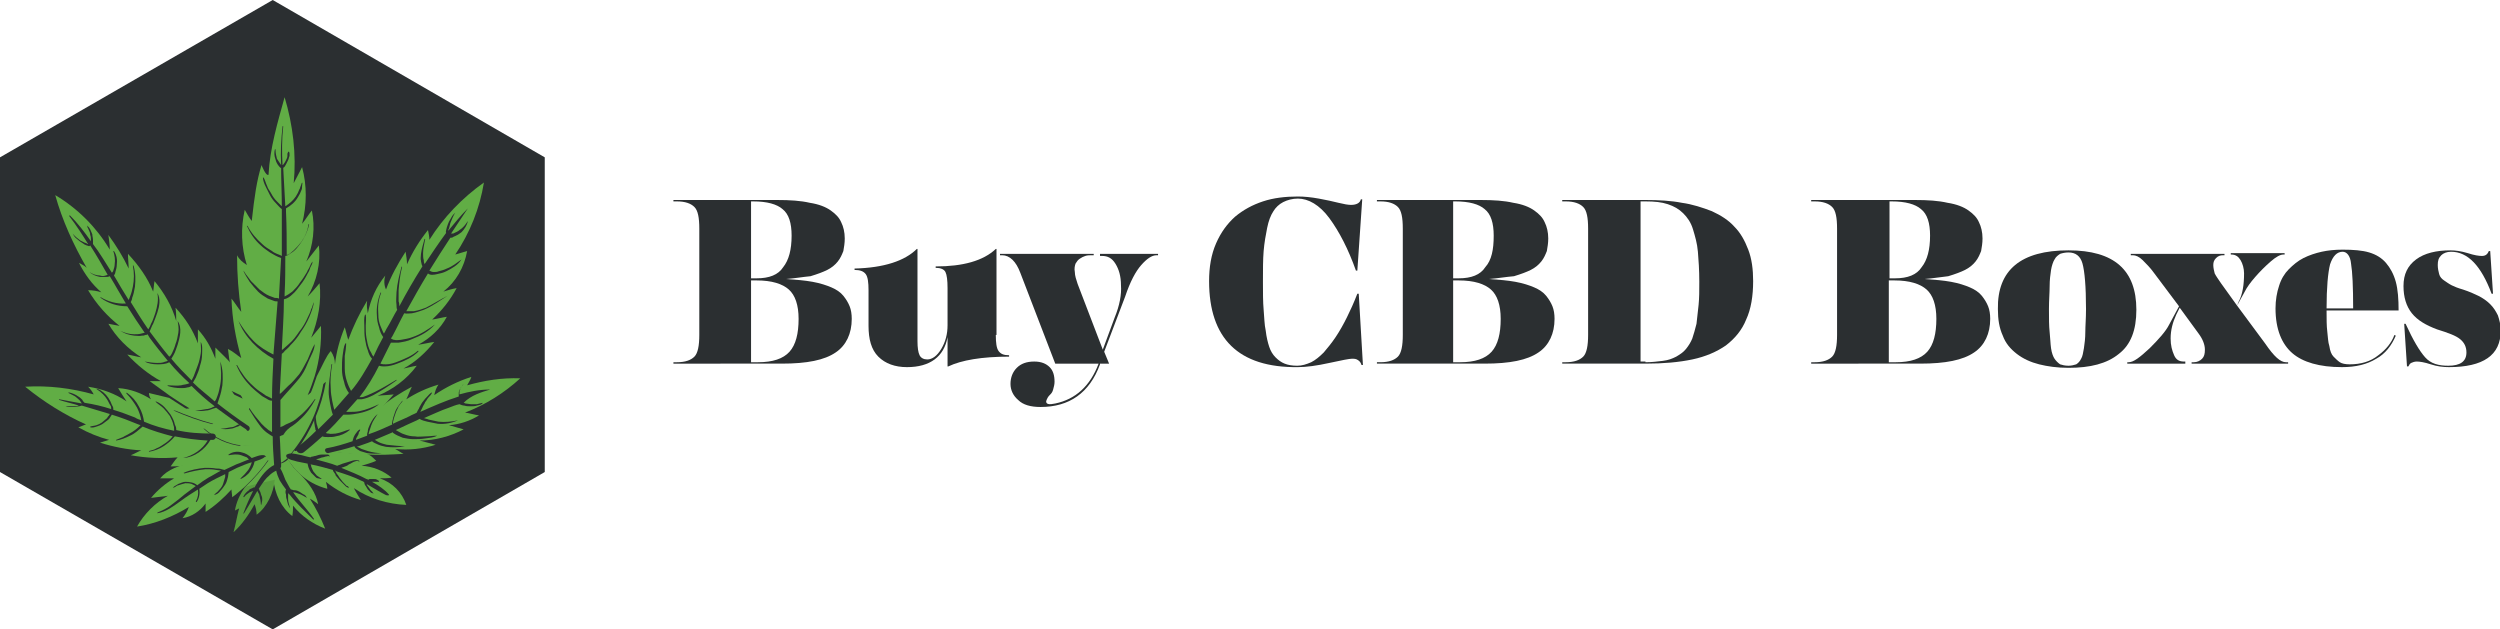
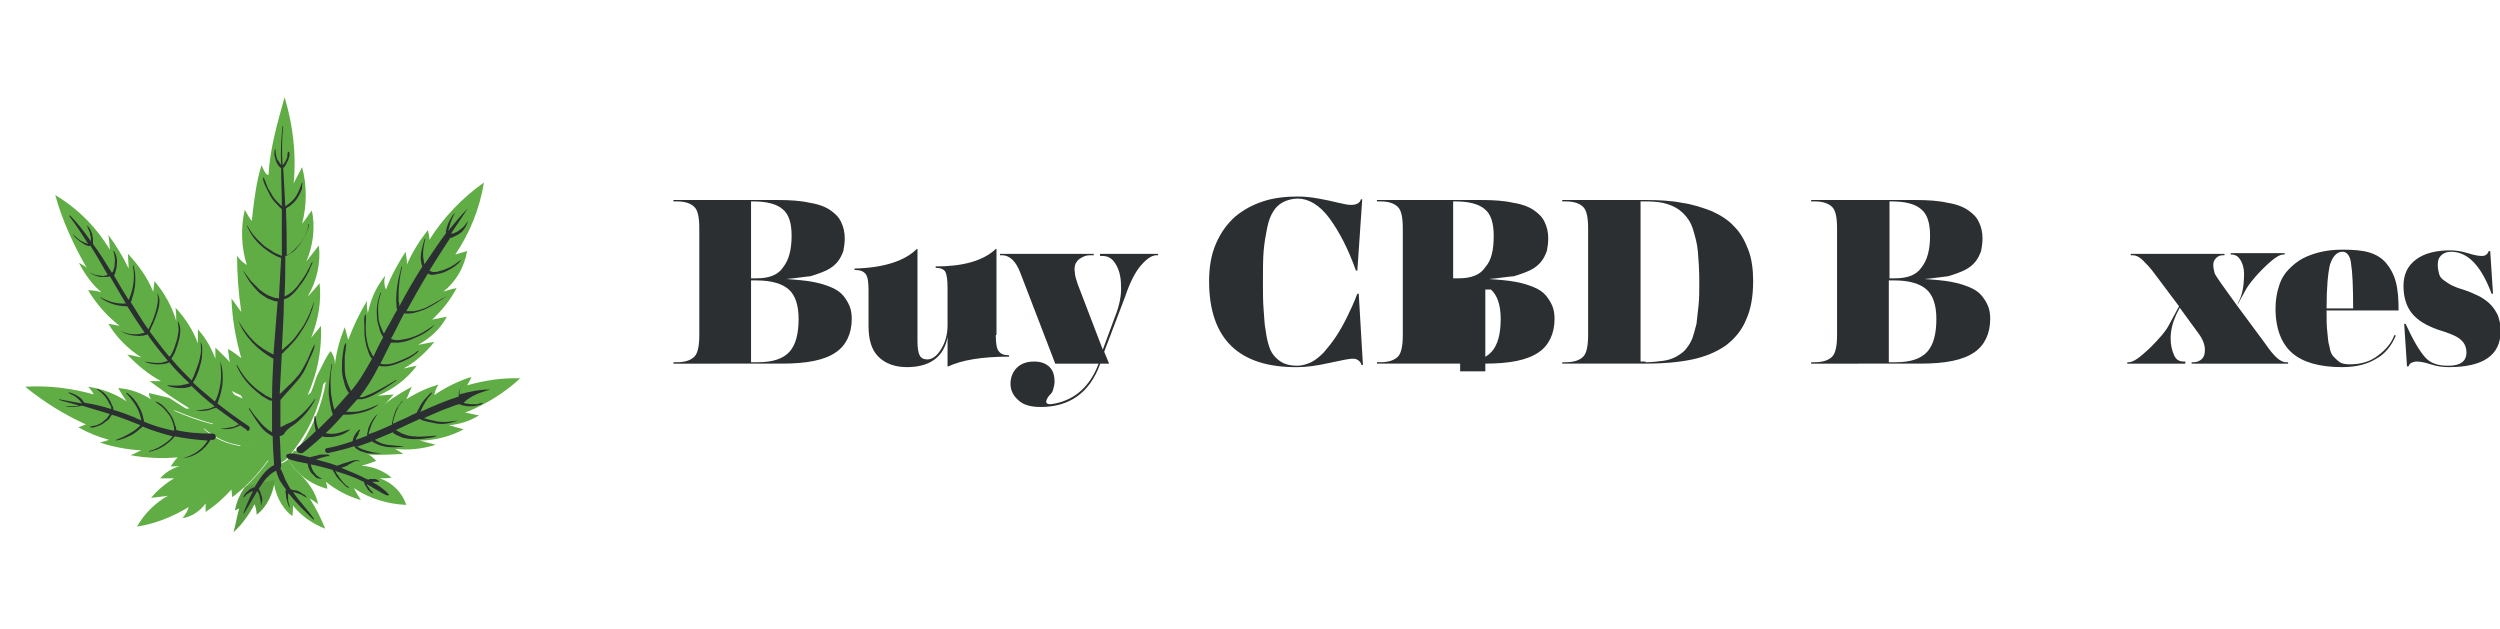
<svg xmlns="http://www.w3.org/2000/svg" version="1.1" id="Layer_1" x="0px" y="0px" viewBox="0 0 357.5 90" style="enable-background:new 0 0 357.5 90;" xml:space="preserve">
  <style type="text/css">
	.st0{fill:#2B2F31;}
	.st1{fill:#61AD45;}
	.st2{opacity:0.1;}
</style>
  <g id="XMLID_80_">
    <g id="XMLID_147_">
      <g id="XMLID_244_">
        <g id="XMLID_27_">
          <g id="XMLID_28_">
-             <polygon id="XMLID_29_" class="st0" points="0,22.5 39,0 77.9,22.5 77.9,67.5 39,90 0,67.5      " />
-           </g>
+             </g>
        </g>
      </g>
      <g id="XMLID_216_">
        <path id="XMLID_241_" class="st1" d="M41.2,65.7c0.3,0.5,0.7,1.1,1.1,1.5c0.2,0.2,0.5,0.5,0.7,0.7c1.1,1.1,2.2,2.6,2.5,4.2     c-0.4-0.3-0.8-0.6-1.2-0.8c0.9,1.4,1.6,2.8,2.2,4.3c-1.8-0.7-3.4-1.8-4.6-3.3c0,0.5,0,1-0.1,1.5c-1.6-1.2-2.5-3.2-2.7-5.2     c0-0.8,0-1.5,0.2-2.3v0C40.1,66.4,40.6,66.2,41.2,65.7L41.2,65.7z" />
        <path id="XMLID_238_" class="st1" d="M54.3,68.4c1.8,0.6,3.2,2,3.8,3.8c-2.6-0.1-5.3-0.9-7.5-2.4c0.3,0.6,0.7,1.2,1,1.7     c-1.8-0.5-3.5-1.4-5-2.6c0.1,0.3,0.2,0.7,0.2,1c-1.5-0.4-2.8-1.1-3.9-2.1c-0.2-0.2-0.5-0.5-0.7-0.7c-0.4-0.5-0.8-1-1.1-1.5l0,0     c0.1-0.1,0.2-0.2,0.3-0.3c0.2-0.3,0.5-0.6,0.7-0.9l0.1,0.1c1.1,0.1,2.2,0,3.3-0.3c1.9,0.4,4,0.6,6.1,0.7c0.3,0,0.6,0,0.8,0     c0.5,0.1,0.9,0.5,1.4,1c-0.7,0.3-1.4,0.5-2.1,0.7c1.6,0.1,3.1,0.7,4.3,1.7C55.5,68.4,54.9,68.4,54.3,68.4z" />
        <path id="XMLID_235_" class="st1" d="M66.8,55.1c2.5-0.7,5-1.1,7.6-1c-2.3,2.1-5,3.8-7.9,4.9c0.7,0.1,1.3,0.3,2,0.4     c-1.3,0.8-2.8,1.3-4.3,1.4c0.7,0.2,1.4,0.4,2.1,0.6c-1.9,1-4.1,1.6-6.3,1.6c0.8,0.2,1.5,0.4,2.3,0.6c-1.9,0.6-3.8,0.8-5.8,0.6     c0.4,0.2,0.8,0.5,1.2,0.7C56,65,54.2,65.1,52.5,65C52.2,65,52,65,51.6,65c-2.1-0.1-4.2-0.4-6.1-0.7c1.7-0.5,3.3-1.4,4.7-2.4     c1.4-1,2.7-2.1,3.8-3.3c1.5-1.3,3.2-2.4,4.9-3.3c-0.3,0.6-0.5,1.2-0.8,1.8c1.4-0.9,2.9-1.6,4.6-2.1c-0.3,0.4-0.5,1-0.6,1.5     c1.6-1.1,3.4-2,5.3-2.6C67.3,54.3,67,54.7,66.8,55.1z" />
        <path id="XMLID_232_" class="st1" d="M46.6,54.6c-0.8,0.6-1.6,1.3-2.3,1.9c0.4-0.9,0.7-1.8,1-2.7h0c1-1.9,1.3-2.8,2-3.6     c0.4,0.6,0.6,1.2,0.6,1.9c0.2-1.8,0.7-3.6,1.4-5.3c0.2,0.6,0.3,1.2,0.5,1.8c0.7-1.9,1.6-3.8,2.7-5.6c-0.1,0.6,0,1.2,0.1,1.8     c0.4-2,1.2-3.8,2.5-5.4c-0.2,0.6-0.2,1.4,0.1,2c0.7-1.9,1.7-3.7,2.8-5.4c0.1,0.6,0.2,1.2,0.2,1.8c0.8-1.8,1.8-3.4,3-4.9     c0.1,0.5,0.2,0.9,0.2,1.4c2-3.2,4.7-6,7.8-8.2c-0.6,3.7-2,7.2-4.1,10.3c0.6-0.2,1.1-0.3,1.7-0.5c-0.4,2.3-1.6,4.4-3.4,5.8     c0.6-0.2,1.3-0.4,1.9-0.5c-0.9,1.7-2.1,3.2-3.5,4.5c0.7-0.1,1.4-0.3,2.1-0.4c-0.9,1.7-2.4,3.1-4.1,4c0.8-0.1,1.5-0.3,2.3-0.4     c-1.2,1.5-2.7,2.9-4.4,3.8c0.6-0.1,1.2-0.3,1.9-0.4c-1.4,1.9-3.4,3.4-5.6,4.3c0.8-0.1,1.5-0.1,2.3-0.2c-0.7,0.8-1.4,1.6-2.1,2.3     c-1.2,1.2-2.5,2.3-3.8,3.3c-1.4,1-3,1.9-4.7,2.4c-1.1,0.3-2.2,0.4-3.3,0.3l-0.1-0.1C44.5,61.6,46,58.2,46.6,54.6z" />
        <path id="XMLID_229_" class="st1" d="M34.5,51.2c-0.8-2.8-1.3-5.6-1.4-8.5c0.5,0.6,0.9,1.3,1.4,1.9c-0.4-2.7-0.6-5.4-0.6-8.1     c0.3,0.6,0.8,1,1.4,1.4c-0.8-2.5-0.9-5.3-0.3-7.9c0.3,0.5,0.6,1.1,1,1.6c0.4-3.6,0.7-5.7,1.4-8c0,0,0.6,1.6,1,1.4     c0.2-3.8,1.3-7.5,2.3-11.1c1.2,4,1.7,8.2,1.3,12.3c0.4-0.8,0.8-1.5,1.2-2.3c0.7,2.6,0.7,5.4,0,8.1c0.5-0.6,0.9-1.3,1.4-1.9     c0.5,2.4,0.2,5-0.8,7.3c0.6-0.8,1.2-1.5,1.8-2.3c0.3,2.5-0.3,5.1-1.6,7.3c0.6-0.6,1.1-1.2,1.7-1.9c0.3,2.6-0.2,5.3-1.2,7.8     c0.5-0.6,0.9-1.1,1.4-1.7c0.1,2.4-0.2,4.9-0.9,7.2c-0.3,0.9-0.6,1.8-1,2.7c0.8-0.6,1.6-1.3,2.3-1.9c-0.6,3.6-2.1,7-4.4,9.9     c-0.2,0.3-0.5,0.6-0.7,0.9c-0.1,0.1-0.2,0.2-0.3,0.3c-0.6,0.5-1.1,0.7-1.6,0.6c-0.4-0.1-0.8-0.3-1.1-0.6     c-0.6-0.5-1.1-1.2-1.6-2.1c-1.7-2.9-3-7.1-3.8-7.5c0.6,0.3,1.3,0.6,1.9,0.9c-0.8-1.4-1.4-3-1.7-4.5c-0.2-0.9-0.3-1.7-0.4-2.6     C33.4,50.3,33.9,50.8,34.5,51.2z" />
        <path id="XMLID_226_" class="st1" d="M36.8,63.6l-0.1,0.1c-0.7,0.1-1.4,0.1-2.1,0c-2-0.2-3.9-1.1-5.5-2.5     c0.5-0.2,0.9-0.4,1.4-0.6c-1.9-0.5-3.8-1.2-5.7-2c0.8-0.1,1.5-0.1,2.3-0.2c-1-0.6-1.9-1.2-2.8-1.8c-1-0.7-1.9-1.4-2.9-2.1     c0.5,0,1.1,0,1.6,0c-1.8-1-3.4-2.3-4.8-3.8c0.7,0.1,1.3,0.3,2,0.4c-1.9-1.2-3.6-2.9-4.7-4.8c0.5,0.1,1.1,0.2,1.6,0.3     c-1.8-1.4-3.3-3.1-4.5-5.1c0.6,0,1.3,0.1,1.9,0.3c-1.3-1.1-2.4-2.6-3.2-4.2c0.4,0.2,0.8,0.4,1.1,0.7c-1.9-3.3-3.5-6.8-4.5-10.4     c3.2,1.9,5.9,4.6,7.8,7.8c0-0.7-0.1-1.4-0.2-2.1c1.1,1.5,2.1,3.1,2.9,4.8c0-0.7-0.1-1.4-0.1-2.1c1.5,1.6,2.8,3.4,3.6,5.4     c0.1-0.5,0.1-1,0.2-1.5c1.4,1.7,2.5,3.6,3.1,5.7c0-0.6,0-1.2-0.1-1.9c1.4,1.5,2.5,3.2,3.2,5.1c0-0.7,0-1.3,0-2     c1.1,1.2,1.9,2.6,2.5,4.2c0-0.5,0-1.1,0-1.6c0.8,0.8,1.8,1.7,2.5,2.6h0c0.4,1.6,0.9,3.1,1.7,4.5c-0.6-0.3-1.3-0.6-1.9-0.9     C33.8,56.5,35.1,60.7,36.8,63.6z" />
        <path id="XMLID_223_" class="st1" d="M24.8,58.7c1.8,0.8,3.7,1.5,5.7,2c-0.5,0.2-0.9,0.4-1.4,0.6c1.5,1.4,3.5,2.3,5.5,2.5l0,0.1     c-2.1,1.2-4.5,2.1-6.9,2.5h0c-1.1,0.2-2.2,0.3-3.3,0.3c0.3-0.4,0.6-0.9,1-1.3c-2.2,0.2-4.5,0.1-6.7-0.3c0.5-0.2,1-0.5,1.5-0.7     c-2-0.1-4-0.5-5.9-1.1c0.4-0.1,0.9-0.3,1.3-0.4c-1.5-0.4-3-1-4.4-1.8c0.4-0.1,0.7-0.3,1.1-0.4c-3.1-1.4-6-3.2-8.7-5.4     c3.3-0.2,6.6,0.2,9.8,1.1c-0.2-0.4-0.5-0.8-0.8-1.1c2,0.3,3.9,1,5.5,2.1c-0.4-0.6-0.8-1.2-1.2-1.9c1.7,0.1,3.3,0.7,4.7,1.6     c-0.2-0.3-0.3-0.6-0.3-0.9c0.8,0.2,2.1,0.5,2.9,0.7c0.9,0.6,1.9,1.2,2.8,1.8C26.4,58.6,25.6,58.6,24.8,58.7z" />
        <path id="XMLID_220_" class="st1" d="M36.8,63.6c0.5,0.9,1,1.6,1.6,2.1c-0.9,1.3-2.2,2.8-3.5,4c-0.6,0.5-1.1,1-1.7,1.4     c0-0.4-0.1-0.8-0.1-1.1c-1.1,1.2-2.3,2.3-3.7,3.2c0-0.4,0-0.8,0-1.2c-0.8,1.1-2,1.9-3.3,2.1c0.4-0.5,0.7-1,0.9-1.6     c-2.3,1.4-4.8,2.4-7.4,2.8c1-1.8,2.6-3.4,4.4-4.4c-0.8,0.1-1.6,0.2-2.4,0.3c0.9-1.1,2.1-2.1,3.3-2.8c-0.6,0-1.3,0-2,0     c1.1-1.3,2.8-1.9,4.6-2.2h0c2.4-0.4,4.8-1.3,6.9-2.5l0-0.1c0.7,0.1,1.4,0.1,2.1,0L36.8,63.6z" />
        <path id="XMLID_217_" class="st1" d="M39.5,66.3c-0.2,0.7-0.3,1.5-0.2,2.3c-0.2,1.9-1.1,3.9-2.6,5c0-0.5-0.1-1-0.3-1.5     c-0.8,1.5-1.8,2.9-3,4c0.3-1.1,0.5-2.3,0.8-3.4c-0.2,0.1-0.4,0.2-0.6,0.3c0.2-1.2,0.7-2.3,1.4-3.3c1.3-1.2,2.6-2.7,3.5-4     C38.8,66,39.2,66.2,39.5,66.3L39.5,66.3z" />
      </g>
      <path id="XMLID_207_" class="st2" d="M35,69.6c-0.7,1-1.2,2.2-1.4,3.4c0.2-0.1,0.4-0.2,0.6-0.3c-0.3,1.1-0.5,2.3-0.8,3.4    c1.2-1.1,2.3-2.5,3-4c0.2,0.5,0.3,1,0.3,1.5c1.5-1.1,2.4-3.2,2.6-5" />
      <path id="XMLID_204_" class="st0" d="M41.5,61.1c0.5-0.3,1-0.7,1.4-1.1c0.9-0.8,1.6-1.8,2.2-2.9c0,0,0-0.1-0.1,0    c-0.7,1-1.5,1.9-2.4,2.6c-0.4,0.4-1,0.7-1.5,0.9c-0.3,0.1-0.5,0.3-0.8,0.4c-0.1,0-0.2,0.1-0.2,0.1c0-1.3,0-2.6,0-3.9    c0.2-0.2,0.4-0.5,0.6-0.7c0.3-0.3,0.6-0.7,0.9-1c0.5-0.6,1.1-1.2,1.5-1.8c0.5-0.7,0.8-1.5,1.1-2.2c0.3-0.7,0.8-1.5,0.8-2.3    c0,0,0,0,0,0c-0.4,0.7-0.7,1.5-1,2.2c-0.4,0.7-0.7,1.4-1.2,2.1c-0.5,0.6-1,1.2-1.6,1.7c-0.3,0.3-0.6,0.6-0.9,0.9    c-0.1,0.1-0.2,0.2-0.3,0.2c0.1-1.9,0.2-3.8,0.3-5.7c0.1-0.1,0.3-0.2,0.4-0.4c0.3-0.3,0.6-0.5,0.8-0.8c0.6-0.6,1.1-1.2,1.5-1.9    c0.5-0.7,0.9-1.4,1.2-2.1c0.3-0.7,0.6-1.5,0.7-2.2c0,0,0,0,0,0c-0.2,0.3-0.2,0.7-0.4,1c-0.1,0.4-0.3,0.8-0.5,1.2    c-0.3,0.7-0.7,1.4-1.2,2c-0.4,0.6-0.9,1.3-1.5,1.8c-0.3,0.3-0.6,0.5-0.9,0.8c0,0,0,0-0.1,0c0.1-2.4,0.3-4.8,0.3-7.2    c0.5-0.1,0.9-0.4,1.2-0.7c0.5-0.4,0.8-0.9,1.2-1.4c0.4-0.5,0.7-1,1-1.6c0.2-0.3,0.3-0.6,0.4-0.9c0.1-0.2,0.3-0.5,0.3-0.8    c0,0,0,0,0,0c-0.2,0.2-0.3,0.5-0.4,0.7c-0.1,0.3-0.3,0.5-0.4,0.8c-0.3,0.5-0.6,1-1,1.5c-0.3,0.5-0.7,0.9-1.1,1.3    c-0.4,0.3-0.7,0.5-1.1,0.7c0-0.1,0-0.3,0-0.4c0.1-1.8,0.1-3.6,0.1-5.4c0.2,0,0.3-0.1,0.5-0.2c0.2-0.1,0.4-0.3,0.6-0.4    c0.4-0.3,0.7-0.7,1-1.1c0.6-0.8,1.1-1.8,1.3-2.8c0,0,0-0.1-0.1,0C44,33,43.6,33.9,43,34.7c-0.3,0.4-0.6,0.7-1,1.1    c-0.2,0.2-0.4,0.3-0.6,0.5c-0.1,0.1-0.3,0.1-0.4,0.2c0-2.1,0-4.1-0.1-6.2c0-0.2,0-0.3,0-0.5c0.7-0.4,1.3-0.9,1.7-1.6    c0.2-0.3,0.4-0.7,0.5-1c0.1-0.2,0.1-0.4,0.1-0.6c0-0.2,0.1-0.4,0-0.5c0,0,0,0,0,0c-0.1,0.1-0.1,0.3-0.2,0.5    c-0.1,0.2-0.1,0.4-0.2,0.5c-0.1,0.3-0.3,0.7-0.5,1c-0.4,0.6-0.9,1-1.5,1.4c-0.1-1.8-0.2-3.7-0.3-5.5c0.2-0.1,0.3-0.3,0.4-0.5    c0.1-0.2,0.2-0.4,0.3-0.6c0.1-0.2,0.1-0.4,0.2-0.6c0-0.1,0-0.2,0-0.3c0-0.1,0-0.2-0.1-0.3c0,0,0,0-0.1,0c0,0.1-0.1,0.2-0.1,0.3    c0,0.1,0,0.2,0,0.3c0,0.2-0.1,0.4-0.2,0.6c-0.1,0.2-0.2,0.4-0.3,0.5c-0.1,0.1-0.1,0.2-0.2,0.2c0,0,0,0,0,0    c-0.1-1.8-0.1-3.7,0.1-5.5c0-0.1-0.1-0.1-0.1,0c-0.2,1.8-0.3,3.6-0.2,5.5c-0.2-0.3-0.4-0.6-0.6-0.9c-0.1-0.4-0.2-0.8-0.2-1.3    c0-0.1-0.1-0.1-0.1,0c-0.1,0.4-0.1,0.9,0.1,1.4c0.1,0.5,0.4,0.9,0.7,1.2c0,0,0,0,0.1,0c0,1.8,0.1,3.7,0.1,5.5    c-0.1-0.1-0.1-0.1-0.2-0.2c-0.2-0.2-0.3-0.3-0.5-0.5c-0.3-0.3-0.6-0.7-0.8-1.1c-0.2-0.4-0.5-0.7-0.6-1.1c-0.2-0.4-0.3-0.9-0.5-1.2    c0,0-0.1,0-0.1,0c0,0.4,0.2,0.9,0.4,1.3c0.2,0.4,0.4,0.8,0.6,1.2c0.2,0.4,0.5,0.8,0.8,1.1c0.3,0.3,0.6,0.7,0.9,0.9    c0,0.2,0,0.3,0,0.5c0,2.1,0,4.1,0,6.2c-0.2-0.1-0.4-0.2-0.7-0.3c-0.2-0.1-0.5-0.2-0.7-0.4c-0.5-0.3-1-0.6-1.4-1    c-0.8-0.7-1.6-1.6-2.1-2.6c0,0-0.1,0-0.1,0c0.5,1.1,1.1,2,2,2.8c0.4,0.4,0.9,0.7,1.3,1c0.5,0.3,1,0.6,1.6,0.8c0,0,0,0,0,0    c-0.1,1.8-0.2,3.6-0.3,5.4c0,0.1,0,0.3,0,0.4c-0.2-0.1-0.4-0.1-0.6-0.1c-0.3-0.1-0.5-0.2-0.8-0.3c-0.5-0.2-1-0.6-1.4-0.9    c-0.4-0.4-0.8-0.8-1.2-1.2c-0.2-0.3-0.4-0.5-0.6-0.8c-0.2-0.2-0.3-0.5-0.5-0.7c0,0,0,0,0,0c0.1,0.3,0.3,0.6,0.4,0.8    c0.2,0.3,0.3,0.5,0.5,0.8c0.4,0.5,0.8,1,1.2,1.4c0.4,0.4,0.9,0.7,1.4,1c0.3,0.1,0.5,0.2,0.8,0.3c0.2,0.1,0.4,0.1,0.6,0.1    c-0.2,2.5-0.4,5.1-0.6,7.6c-1-0.5-2-1.1-2.8-1.9c-0.9-0.9-1.6-1.9-2.2-2.9c0,0,0,0,0,0c0.9,2.3,2.8,4.2,5,5.4    c-0.1,1.9-0.2,3.8-0.2,5.7c-0.2-0.1-0.4-0.2-0.6-0.3c-0.3-0.1-0.5-0.3-0.8-0.5c-0.5-0.3-1-0.7-1.4-1.1c-0.9-0.8-1.6-1.8-2.2-2.9    c0,0-0.1,0-0.1,0c0.5,1.2,1.2,2.2,2.1,3.1c0.4,0.4,0.9,0.8,1.4,1.2c0.2,0.2,0.5,0.3,0.8,0.5c0.3,0.2,0.5,0.3,0.8,0.3    c0,1.5,0,3,0,4.5c-0.2-0.1-0.3-0.2-0.5-0.3c-0.4-0.3-0.7-0.6-1-0.9c-0.6-0.7-1.2-1.4-1.7-2.2c0-0.1-0.1,0-0.1,0.1    c0.5,0.8,1,1.6,1.6,2.4c0.3,0.4,0.6,0.7,1,1c0.2,0.1,0.4,0.3,0.6,0.4c0.1,0,0.1,0.1,0.2,0.1c0,1.4,0.1,2.7,0.2,4.1    c-1,0.5-1.8,1.5-2.4,2.5c-0.1,0.2-0.3,0.5-0.4,0.7c-0.1,0-0.2,0-0.3,0.1c-0.2,0.1-0.4,0.1-0.5,0.3c-0.3,0.2-0.6,0.5-0.8,0.9    c0,0.1,0.1,0.1,0.1,0.1c0.2-0.3,0.5-0.5,0.8-0.7c0.2-0.1,0.3-0.1,0.5-0.2c0,0,0,0,0,0c-0.5,1-1,2.1-1.4,3.2c0,0,0,0.1,0.1,0    c0.7-1.1,1.3-2.2,1.9-3.2c0,0.1,0.1,0.1,0.1,0.2c0.1,0.2,0.2,0.3,0.2,0.5c0.1,0.4,0.2,0.8,0.2,1.2c0,0.1,0.1,0.1,0.1,0    c0-0.2,0.1-0.4,0.1-0.6c0-0.2,0-0.4-0.1-0.6c-0.1-0.2-0.1-0.4-0.2-0.6c-0.1-0.1-0.1-0.3-0.2-0.4c0.1-0.1,0.1-0.2,0.2-0.3    c0.4-0.6,0.8-1.2,1.3-1.6c0.3-0.3,0.6-0.5,1-0.7c0.1,0.5,0.3,1,0.5,1.4c0.3,0.5,0.6,0.9,0.9,1.3c-0.1,0.2-0.1,0.5,0,0.7    c0,0.2,0,0.5,0.1,0.7c0.1,0.5,0.2,0.9,0.5,1.3c0,0,0.1,0,0,0c-0.1-0.4-0.3-0.9-0.3-1.3c0-0.2,0-0.4,0-0.6c0-0.1,0-0.2,0-0.3    c0.1,0.1,0.1,0.2,0.2,0.2c1,1.3,2.3,2.5,3.4,3.6c0,0,0.1,0,0.1-0.1c-0.9-1.3-2-2.4-2.9-3.7c0,0-0.1-0.1-0.1-0.1c0,0,0.1,0,0.1,0    c0.2,0,0.4,0.1,0.7,0.2c0.4,0.1,0.8,0.4,1.2,0.6c0,0,0,0,0,0c-0.1-0.1-0.1-0.2-0.2-0.3c-0.1-0.1-0.2-0.2-0.3-0.2    c-0.2-0.1-0.4-0.3-0.6-0.4c-0.2-0.1-0.4-0.2-0.7-0.2c-0.1,0-0.2,0-0.4-0.1c0,0,0,0-0.1,0c-0.3-0.4-0.5-0.9-0.8-1.4    c-0.2-0.5-0.4-1.1-0.7-1.6c0-0.1,0.1-0.2,0.1-0.3c0,0,0-0.1,0-0.1c0-0.1,0-0.1,0-0.2c-0.1-1.3-0.1-2.7-0.2-4    c0.2-0.1,0.4-0.2,0.5-0.2C41,61.4,41.3,61.3,41.5,61.1z" />
      <path id="XMLID_201_" class="st0" d="M55.6,70.7c-0.6-0.7-1.5-1.3-2.4-1.8c0.1,0,0.2,0,0.3,0c0.1,0,0.2,0,0.3,0c0.1,0,0.1,0,0.2,0    c0.1,0,0.1,0,0.2,0c0,0,0,0,0-0.1c0,0-0.1-0.1-0.1-0.1c-0.1,0-0.1-0.1-0.2-0.1c-0.1-0.1-0.2-0.1-0.4-0.1c-0.1,0-0.3,0-0.4,0    c-0.1,0-0.1,0-0.2,0c-0.1,0-0.1,0-0.2,0.1c-0.1,0-0.2-0.1-0.3-0.1c-1.1-0.6-2.4-1.1-3.6-1.6c0.1,0,0.2-0.1,0.3-0.1    c0.3-0.1,0.6-0.2,0.8-0.4c0.3-0.1,0.5-0.3,0.8-0.4c0.1,0,0.2-0.1,0.4-0.1c0.1,0,0.2,0.1,0.3,0.1c0,0,0,0,0,0    c0-0.2-0.3-0.2-0.5-0.2c-0.3,0-0.6,0.1-0.9,0.2c-0.3,0.1-0.7,0.2-1,0.3c-0.2,0.1-0.3,0.1-0.5,0.2c-0.1,0-0.2,0.1-0.3,0.1    c-1-0.4-2-0.6-3-0.9c0.2-0.1,0.4-0.1,0.6-0.2c0.2-0.1,0.5-0.1,0.7-0.2c0.2,0,0.5-0.2,0.6,0c0,0,0,0,0,0c0.1-0.1-0.1-0.3-0.2-0.3    c-0.1,0-0.3,0-0.4,0c-0.2,0-0.3,0-0.5,0c-0.3,0-0.6,0.1-0.9,0.2c-0.2,0-0.3,0.1-0.5,0.1c-0.1,0-0.2,0.1-0.2,0.1    c-0.6-0.1-1.1-0.3-1.7-0.4c-0.6-0.1-1.1-0.3-1.7,0c-0.1,0.1-0.1,0.3,0,0.4c0.4,0.4,0.9,0.4,1.5,0.6c0.5,0.1,1,0.2,1.5,0.3    c0,0,0,0.1,0,0.1c0,0.1,0.1,0.3,0.1,0.4c0.1,0.3,0.2,0.5,0.4,0.8c0.2,0.2,0.4,0.4,0.6,0.6c0.1,0.1,0.2,0.2,0.4,0.2    c0.1,0,0.3,0.1,0.4,0.1c0.1,0,0.1-0.1,0-0.1c-0.1-0.1-0.2-0.1-0.3-0.2c-0.1-0.1-0.2-0.1-0.3-0.2c-0.2-0.2-0.3-0.4-0.5-0.6    c-0.1-0.2-0.2-0.4-0.3-0.7c0-0.1,0-0.2-0.1-0.3c1.1,0.2,2.1,0.5,3.2,0.8c0,0,0,0,0,0c0,0.1,0.1,0.3,0.2,0.4    c0.1,0.1,0.2,0.3,0.2,0.4c0.2,0.2,0.4,0.5,0.6,0.7c0.2,0.2,0.4,0.4,0.6,0.6c0.1,0.1,0.2,0.2,0.3,0.3c0.1,0,0.1,0.1,0.2,0.1    c0.1,0,0.1,0.1,0.2,0.1c0,0,0,0,0,0c0-0.1-0.1-0.1-0.1-0.2c0-0.1-0.1-0.1-0.2-0.1c-0.1-0.1-0.2-0.2-0.3-0.3    c-0.2-0.2-0.4-0.4-0.6-0.7c-0.2-0.2-0.3-0.5-0.5-0.7c-0.1-0.1-0.1-0.2-0.2-0.4c0,0-0.1-0.1-0.1-0.1c0.1,0,0.1,0,0.2,0.1    c1.3,0.4,2.5,0.8,3.7,1.4c0.1,0,0.2,0.1,0.3,0.2c0,0,0,0,0,0c0,0.2,0.1,0.4,0.2,0.5c0.1,0.2,0.2,0.3,0.3,0.5    c0.1,0.1,0.3,0.3,0.4,0.4c0.1,0.1,0.1,0.1,0.2,0.1c0.1,0,0.1,0.1,0.2,0.1c0,0,0,0,0,0c0-0.1-0.1-0.1-0.1-0.2    c-0.1-0.1-0.1-0.1-0.2-0.2c-0.1-0.1-0.2-0.2-0.3-0.4c-0.1-0.1-0.2-0.3-0.3-0.4c0-0.1-0.1-0.2-0.1-0.2c0,0,0,0,0,0    c0.9,0.5,1.8,1.1,2.8,1.6C55.6,70.9,55.7,70.8,55.6,70.7z" />
-       <path id="XMLID_198_" class="st0" d="M37.8,65.1c-0.6-0.1-1.2,0.2-1.8,0.4c-0.4-0.4-0.9-0.7-1.4-0.8c-0.6-0.2-1.4-0.1-1.9,0.3    c-0.1,0,0,0.1,0,0.1c0.6-0.1,1.2-0.2,1.8,0c0.3,0.1,0.5,0.2,0.8,0.3c0.1,0.1,0.2,0.2,0.3,0.3c-0.6,0.2-1.2,0.5-1.8,0.7    c-0.6,0.3-1.1,0.5-1.7,0.8c-0.1,0-0.3-0.1-0.4-0.1c-0.3-0.1-0.5-0.1-0.8-0.1c-0.5-0.1-1.1-0.1-1.6-0.1c-1,0.1-2.1,0.3-3,0.7    c-0.1,0,0,0.1,0.1,0.1c1-0.3,2-0.5,3-0.6c0.5,0,1,0,1.5,0.1c0.2,0,0.5,0.1,0.7,0.1c-0.6,0.3-1.2,0.7-1.8,1    c-0.5,0.3-1.1,0.7-1.6,1.1c-0.4-0.4-1.1-0.5-1.7-0.5c-0.3,0-0.7,0.2-1,0.3c-0.2,0.1-0.3,0.2-0.5,0.3c-0.2,0.1-0.2,0.2-0.3,0.3    c0,0,0,0,0,0c0.1-0.1,0.3-0.1,0.4-0.2c0.1-0.1,0.3-0.2,0.4-0.2c0.3-0.1,0.6-0.2,1-0.3c0.3,0,0.6,0,0.9,0.1    c0.2,0.1,0.4,0.2,0.6,0.3c-0.5,0.4-1.1,0.8-1.6,1.2c-0.6,0.5-1.2,1-1.9,1.5c-0.6,0.5-1.3,0.8-2,1.1c0,0,0,0.1,0,0.1    c1.3-0.2,2.4-1.1,3.4-1.8c0.8-0.6,1.6-1.1,2.4-1.6c0.1,0.6,0,1.2-0.3,1.7c0,0.1,0.1,0.1,0.1,0.1c0.4-0.5,0.5-1.3,0.4-1.9    c0.4-0.3,0.8-0.5,1.2-0.8c0.8-0.5,1.7-0.9,2.5-1.3c0,0.1,0,0.3,0,0.4c-0.1,0.3-0.2,0.7-0.3,1c-0.1,0.3-0.3,0.6-0.6,0.9    c-0.2,0.3-0.5,0.4-0.7,0.7c0,0,0,0,0,0c0.4-0.1,0.7-0.3,0.9-0.6c0.3-0.3,0.5-0.6,0.7-0.9c0.2-0.3,0.3-0.7,0.4-1.1    c0-0.2,0.1-0.5,0.1-0.7c0.4-0.2,0.8-0.4,1.2-0.6c0.7-0.3,1.4-0.6,2.1-0.8c-0.1,0.4-0.3,0.8-0.5,1.1c-0.2,0.2-0.3,0.4-0.5,0.6    c-0.2,0.2-0.4,0.4-0.6,0.6c0,0,0,0.1,0,0.1c0.3-0.1,0.5-0.3,0.7-0.4c0.2-0.2,0.5-0.4,0.6-0.6c0.3-0.4,0.6-0.9,0.7-1.5    c0.5-0.2,1.1-0.3,1.5-0.7C38.2,65.5,38,65.2,37.8,65.1z" />
      <path id="XMLID_195_" class="st0" d="M30.4,62c-1.8,0-3.5-0.1-5.2-0.5c0,0,0-0.1,0-0.1c0-0.3-0.1-0.5-0.2-0.7    c-0.1-0.5-0.3-0.9-0.6-1.4c-0.3-0.4-0.6-0.8-0.9-1.1c-0.3-0.3-0.7-0.6-1.2-0.8c0,0-0.1,0,0,0.1c0.3,0.3,0.7,0.5,1.1,0.9    c0.3,0.3,0.6,0.7,0.9,1.1c0.2,0.4,0.4,0.8,0.5,1.3c0.1,0.2,0.1,0.5,0.1,0.7c0,0,0,0,0,0.1c-1.5-0.3-2.9-0.7-4.3-1.3    c-0.1-0.7-0.3-1.4-0.7-2.1c-0.4-0.8-1-1.5-1.7-2c-0.1-0.1-0.2,0-0.1,0.1c0.6,0.6,1.1,1.3,1.5,2c0.3,0.6,0.5,1.2,0.6,1.8    c-0.3-0.1-0.6-0.2-0.9-0.4c-1-0.4-2.1-0.8-3.1-1.1c0-0.1,0-0.1,0-0.2c0-0.2-0.1-0.3-0.2-0.5c-0.1-0.3-0.3-0.7-0.5-1    c-0.4-0.6-1-1.1-1.6-1.3c-0.1,0-0.1,0.1,0,0.1c0.6,0.4,1.1,0.9,1.4,1.4c0.2,0.3,0.3,0.6,0.5,0.9c0.1,0.1,0.1,0.3,0.1,0.5    c-1.2-0.4-2.5-0.7-3.8-0.9c0,0,0,0,0,0c0,0-0.1-0.1-0.1-0.1c-0.1-0.1-0.2-0.2-0.2-0.3c-0.2-0.2-0.4-0.4-0.6-0.5    c-0.4-0.3-0.9-0.5-1.4-0.6c0,0,0,0,0,0.1c0.2,0.1,0.4,0.2,0.6,0.3c0.2,0.1,0.4,0.2,0.6,0.4c0.2,0.2,0.4,0.3,0.5,0.5    c0.1,0.1,0.1,0.2,0.2,0.3c-1.1-0.2-2.1-0.4-3.2-0.6c-0.1,0-0.1,0.1,0,0.1c0.9,0.3,1.9,0.5,2.8,0.8c0,0-0.1,0-0.1,0    c-0.2,0.1-0.4,0.1-0.6,0.1c-0.2,0-0.4,0-0.6,0c-0.2,0-0.4,0-0.6,0c0,0,0,0,0,0c0.2,0.1,0.4,0.1,0.6,0.1c0.2,0,0.4,0,0.7,0    c0.2,0,0.4-0.1,0.6-0.1c0.1,0,0.3-0.1,0.4-0.1c1.3,0.4,2.7,0.8,4,1.2c0,0.1-0.1,0.1-0.1,0.2c-0.1,0.1-0.2,0.2-0.3,0.4    c-0.2,0.2-0.5,0.4-0.7,0.6c-0.3,0.2-0.5,0.3-0.8,0.4c-0.3,0.1-0.6,0.1-0.9,0.2c0,0,0,0.1,0,0.1c0.3,0.1,0.6,0,0.9-0.1    c0.3-0.1,0.6-0.2,0.9-0.4c0.3-0.2,0.5-0.4,0.8-0.6c0.1-0.1,0.2-0.2,0.3-0.4c0.1-0.1,0.1-0.2,0.2-0.3c1.3,0.4,2.6,0.9,3.8,1.4    c0.1,0,0.2,0.1,0.3,0.1c-0.5,0.5-1,0.9-1.6,1.2c-0.3,0.2-0.6,0.3-0.9,0.5c-0.3,0.1-0.7,0.3-1,0.4c0,0,0,0.1,0,0.1    c0.7-0.1,1.4-0.4,2-0.7c0.7-0.3,1.2-0.8,1.8-1.3c1.4,0.6,2.8,1,4.3,1.4c-0.4,0.5-0.9,0.9-1.4,1.2c-0.3,0.2-0.6,0.4-0.9,0.5    c-0.3,0.2-0.7,0.3-1.1,0.4c0,0,0,0.1,0,0.1c0.7-0.1,1.5-0.4,2.1-0.8c0.6-0.4,1.1-0.8,1.6-1.4c1.5,0.3,3.1,0.5,4.7,0.6    c-0.8,1.3-2,2.1-3.5,2.5c0,0,0,0,0,0c1.6-0.1,3.1-1.2,3.9-2.6c0.1,0,0.2,0,0.4,0C31,62.8,31,62,30.4,62z" />
      <path id="XMLID_192_" class="st0" d="M35.5,60.9c-1.5-1-3-2.1-4.4-3.2c0.1-0.3,0.2-0.6,0.3-0.9c0.2-0.6,0.3-1.1,0.4-1.7    c0.1-1.1,0.1-2.3-0.3-3.4c0,0-0.1,0,0,0c0.1,1.1,0.2,2.2,0,3.3c-0.1,0.5-0.2,1.1-0.4,1.6c-0.1,0.3-0.2,0.6-0.4,0.8    c-1-0.9-2.1-1.7-3.1-2.7c0.1-0.2,0.3-0.5,0.4-0.7c0.2-0.5,0.5-1.1,0.6-1.7c0.2-0.6,0.3-1.1,0.3-1.7c0-0.6,0.1-1.2-0.2-1.7    c0,0,0,0,0,0c0,0.6,0.1,1.2,0,1.7c-0.1,0.5-0.2,1.1-0.4,1.6c-0.2,0.5-0.4,1.1-0.6,1.6c-0.1,0.2-0.2,0.4-0.3,0.6c-1-1-2-2-2.9-3.1    c0.1-0.2,0.2-0.3,0.3-0.5c0.3-0.5,0.4-1,0.6-1.5c0.3-1,0.7-2.4,0-3.4c0,0,0,0,0,0c0.1,0.6,0.2,1.1,0.1,1.7    c-0.1,0.6-0.2,1.1-0.4,1.6c-0.1,0.4-0.3,0.9-0.5,1.3c-0.1,0.2-0.2,0.4-0.4,0.5c-1-1.2-1.9-2.4-2.8-3.6c0.2-0.4,0.3-0.8,0.5-1.1    c0.2-0.5,0.4-1,0.6-1.6c0.3-0.9,0.5-2,0-2.8c0,0,0,0,0,0c0.2,1,0,1.9-0.3,2.9c-0.2,0.5-0.3,1-0.6,1.5c-0.1,0.3-0.2,0.5-0.4,0.8    c-0.9-1.3-1.7-2.6-2.5-3.9c0.1-0.2,0.2-0.4,0.2-0.6c0.2-0.5,0.3-1,0.4-1.6c0.1-1,0.1-2-0.2-3c0-0.1-0.1,0-0.1,0c0.2,1,0.2,2,0,3    c-0.1,0.5-0.2,0.9-0.4,1.4c-0.1,0.2-0.1,0.3-0.2,0.5c-0.7-1.1-1.4-2.3-2.1-3.5c0.1-0.2,0.2-0.3,0.2-0.5c0.1-0.3,0.2-0.7,0.2-1    c0.1-0.7,0-1.4-0.4-2c0,0-0.1,0-0.1,0c0.2,0.6,0.3,1.3,0.2,1.9c0,0.3-0.1,0.6-0.2,0.9c0,0.1-0.1,0.2-0.2,0.3    c-0.9-1.4-1.7-2.8-2.7-4.1c0-0.1,0-0.1,0-0.2c0-0.1,0-0.3,0-0.4c0-0.3-0.1-0.5-0.1-0.8c-0.1-0.2-0.2-0.5-0.3-0.7    c-0.1-0.1-0.1-0.2-0.2-0.3c-0.1-0.1-0.2-0.2-0.3-0.3c0,0,0,0,0,0c0.1,0.1,0.1,0.2,0.1,0.3c0.1,0.1,0.1,0.2,0.2,0.4    c0.1,0.2,0.2,0.4,0.2,0.7c0.1,0.2,0.1,0.5,0.1,0.7c0,0.1,0,0.1,0,0.2c-0.9-1.3-1.9-2.6-3-3.7c0,0-0.1,0-0.1,0.1    c1,1.3,1.9,2.7,2.7,4c-0.1,0-0.1,0-0.2-0.1c-0.1,0-0.2-0.1-0.3-0.1c-0.2-0.1-0.4-0.2-0.6-0.3c-0.4-0.3-0.8-0.6-1.1-1c0,0,0,0,0,0    c0.1,0.2,0.2,0.4,0.4,0.6c0.2,0.2,0.4,0.3,0.6,0.5c0.2,0.1,0.4,0.3,0.6,0.4c0.1,0.1,0.2,0.1,0.4,0.2c0.1,0,0.2,0.1,0.4,0.1    c0,0,0,0,0.1-0.1c0.9,1.4,1.7,2.8,2.5,4.2c-0.1,0-0.2,0.1-0.3,0.1c-0.3,0.1-0.5,0.1-0.8,0c-0.5,0-1.1-0.2-1.5-0.5c0,0,0,0,0,0    c0.4,0.4,1,0.6,1.5,0.7c0.3,0,0.6,0,0.9,0c0.1,0,0.3,0,0.5-0.1c0.8,1.3,1.5,2.6,2.3,3.9c-1.3,0.1-2.6-0.3-3.6-0.9c0,0-0.1,0,0,0.1    c1.1,0.8,2.4,1.2,3.8,1.2c0.8,1.3,1.6,2.5,2.5,3.8c0,0-0.1,0-0.1,0c-0.1,0-0.3,0.1-0.4,0.1c-0.3,0.1-0.7,0.1-1,0.1    c-0.7,0-1.4-0.2-2-0.5c0,0,0,0,0,0c0.6,0.4,1.2,0.6,2,0.7c0.4,0,0.7,0.1,1.1,0c0.2,0,0.3,0,0.5-0.1c0.1,0,0.2,0,0.3-0.1    c0.1,0.2,0.2,0.3,0.3,0.5c0.8,1.1,1.7,2.2,2.6,3.3c-0.2,0.1-0.4,0.1-0.6,0.2c-0.3,0.1-0.6,0.1-0.9,0.1c-0.6,0-1.2-0.1-1.8-0.2    c0,0,0,0,0,0c0.5,0.3,1.2,0.4,1.8,0.4c0.5,0,1.2,0,1.7-0.3c0.9,1.1,1.9,2.1,2.9,3c-0.1,0-0.2,0.1-0.3,0.1    c-0.3,0.1-0.6,0.1-0.9,0.2c-0.6,0.1-1.3,0-1.9,0c0,0-0.1,0,0,0.1c0.6,0.2,1.2,0.3,1.9,0.3c0.3,0,0.6,0,0.9-0.1    c0.2,0,0.4-0.1,0.6-0.2c1,1,2.1,2,3.3,2.9c-0.1,0.1-0.3,0.1-0.4,0.2c-0.3,0.1-0.5,0.2-0.8,0.2c-0.5,0.1-1.1,0.2-1.6,0.2    c0,0,0,0,0,0c0.5,0.1,1.1,0.1,1.6,0c0.3,0,0.5-0.1,0.8-0.2c0.2-0.1,0.4-0.1,0.6-0.2c1.1,0.8,2.2,1.6,3.3,2.4    c-0.2,0-0.3,0.1-0.5,0.2c-0.2,0.1-0.4,0.2-0.7,0.2c-0.5,0.1-1,0.2-1.5,0.2c0,0,0,0,0,0c0.5,0.1,1,0.1,1.5,0c0.2,0,0.5-0.1,0.7-0.2    c0.2-0.1,0.5-0.1,0.6-0.3c0.3,0.2,0.6,0.4,0.9,0.6C35.5,62,36,61.2,35.5,60.9z" />
      <path id="XMLID_189_" class="st0" d="M66.9,31.6c-0.3,0.5-0.7,1-1.2,1.3c-0.2,0.2-0.5,0.3-0.7,0.4c-0.1,0.1-0.3,0.1-0.4,0.1    c0,0-0.1,0-0.1,0c0.8-1.2,1.6-2.4,2.4-3.6c0,0,0-0.1,0,0c-1,1-1.9,2.1-2.8,3.2c0-0.1,0-0.2,0.1-0.3c0.1-0.3,0.1-0.5,0.2-0.8    c0.2-0.5,0.4-1,0.7-1.5c0,0,0-0.1,0,0c-0.2,0.2-0.4,0.4-0.5,0.6c-0.1,0.2-0.3,0.5-0.4,0.7c-0.1,0.2-0.2,0.5-0.3,0.8    c0,0.1-0.1,0.3-0.1,0.4c0,0.1-0.1,0.3,0,0.4c0,0,0,0,0,0c-1.1,1.5-2.1,3-3.1,4.5c0,0,0-0.1,0-0.1c-0.1-0.2-0.1-0.3-0.1-0.5    c-0.1-0.3-0.1-0.6-0.1-1c0-0.7,0.2-1.4,0.3-2c0,0,0-0.1-0.1,0c-0.2,0.7-0.4,1.4-0.5,2.1c0,0.3-0.1,0.7,0,1c0,0.2,0.1,0.4,0.1,0.5    c0,0.1,0.1,0.2,0.1,0.3c-1.2,1.9-2.3,3.8-3.3,5.7c0-0.2,0-0.5-0.1-0.7c0-0.5,0-1.1,0-1.6c0.1-1.1,0.2-2.2,0.5-3.3    c0-0.1-0.1-0.1-0.1,0c-0.3,1.2-0.6,2.3-0.7,3.6c0,0.6-0.1,1.2,0,1.8c0,0.2,0,0.5,0.1,0.7c-0.5,0.8-0.9,1.7-1.4,2.5    c-0.2,0.3-0.3,0.6-0.5,0.9c-0.2-0.3-0.3-0.7-0.5-1.1c-0.2-0.5-0.3-1-0.3-1.6c-0.1-1.1,0-2.1,0.4-3.1c0-0.1-0.1-0.1-0.1,0    c-0.4,1-0.6,2.1-0.5,3.3c0,0.5,0.1,1,0.3,1.6c0.1,0.5,0.3,1,0.6,1.4c-0.5,0.9-1,1.9-1.4,2.8c-0.1-0.1-0.1-0.2-0.2-0.3    c-0.1-0.3-0.3-0.5-0.4-0.8c-0.2-0.5-0.3-1-0.4-1.6c-0.1-0.6-0.1-1.1-0.1-1.7c0-0.5,0.1-1.1,0-1.6c0,0-0.1,0-0.1,0    c-0.2,0.5-0.1,1.1-0.1,1.7c0,0.6,0,1.2,0.1,1.8c0.1,0.6,0.2,1.1,0.4,1.6c0.1,0.4,0.3,0.9,0.6,1.2c-0.9,1.6-1.8,3.2-3,4.6    c-0.1-0.2-0.2-0.4-0.3-0.6c-0.1-0.2-0.2-0.5-0.3-0.8c-0.2-0.6-0.3-1.2-0.3-1.8c0-0.6,0-1.2,0-1.8c0.1-0.6,0.2-1.2,0.2-1.8    c0,0,0,0-0.1,0c-0.3,0.5-0.3,1.2-0.4,1.7c-0.1,0.7-0.1,1.3-0.1,2c0,0.6,0.1,1.2,0.3,1.8c0.1,0.5,0.3,1.1,0.7,1.6    c-0.7,0.8-1.4,1.6-2.1,2.4c-0.1-0.4-0.2-0.8-0.3-1.3c-0.1-0.6-0.2-1.1-0.2-1.7c-0.1-1.2,0-2.3,0.2-3.5c0,0,0-0.1-0.1,0    C47.2,53.6,47,54.8,47,56c0,0.6,0.1,1.1,0.2,1.7c0.1,0.5,0.2,1.1,0.4,1.6c-0.7,0.7-1.4,1.4-2.1,2.1c0,0,0-0.1,0-0.1    c-0.1-0.2-0.1-0.4-0.2-0.6c-0.1-0.4-0.1-0.8-0.2-1.2c0-0.1-0.1,0-0.1,0c-0.1,0.4-0.1,0.9,0,1.3c0,0.2,0.1,0.4,0.1,0.6    c0,0.1,0.1,0.2,0.1,0.2c-0.8,0.8-1.7,1.6-2.6,2.3c-0.6,0.5,0.2,1.2,0.8,0.8c0.9-0.7,1.8-1.5,2.7-2.3c0.2,0.1,0.5,0.1,0.8,0.1    c0.4,0,0.8,0,1.1-0.1c0.7-0.1,1.4-0.4,2-0.9c0,0,0-0.1,0-0.1c-0.7,0.2-1.3,0.5-2,0.6c-0.3,0-0.7,0.1-1,0c-0.1,0-0.3,0-0.4-0.1    c0.9-0.8,1.7-1.7,2.5-2.6c0.2,0,0.4,0,0.6,0c0.5,0,1.1-0.1,1.6-0.2c1-0.2,2.1-0.6,2.9-1.3c0,0,0,0,0,0c-0.9,0.4-1.8,0.8-2.8,1    c-0.5,0.1-1,0.1-1.5,0.1c-0.1,0-0.2,0-0.4,0c0.5-0.6,1.1-1.2,1.6-1.8c0,0,0,0,0,0c0.2,0,0.4,0,0.6,0c0.6-0.1,1.1-0.3,1.7-0.6    c1.1-0.6,2.2-1.3,3.3-2.1c0,0,0-0.1,0-0.1c-1,0.6-2,1.2-3,1.7c-0.5,0.2-1,0.5-1.6,0.7c-0.2,0.1-0.4,0.1-0.7,0.1    c1.1-1.4,2-2.9,2.8-4.5c0.3,0.1,0.6,0.1,0.8,0.1c0.6,0,1.3-0.2,1.8-0.4c1.1-0.4,2.2-0.9,3-1.7c0.1-0.1,0-0.2-0.1-0.1    c-0.8,0.7-1.8,1.1-2.8,1.5c-0.5,0.2-1.1,0.4-1.7,0.4c-0.3,0-0.5,0-0.8-0.1c0,0,0,0,0,0c0.5-1,1-2,1.5-3C56.1,49,56.7,49,57,49    c0.6-0.1,1.3-0.2,1.9-0.5c1.3-0.5,2.4-1.1,3.3-2.1c0,0,0-0.1,0,0c-1,0.7-2,1.4-3.2,1.8c-0.5,0.2-1.1,0.3-1.7,0.4    c-0.3,0-0.6,0.1-0.9,0c-0.2,0-0.3-0.1-0.5-0.2c0.1-0.1,0.1-0.2,0.2-0.3c0.6-1.1,1.1-2.2,1.7-3.3c0.4,0.1,0.8,0,1.1,0    c0.6-0.1,1.1-0.3,1.7-0.5c1.2-0.5,2.3-1.3,3.4-2c0,0,0,0,0,0c-1,0.5-2.1,1.2-3.1,1.7c-0.5,0.2-1.1,0.4-1.7,0.5c-0.3,0-0.6,0-0.9,0    c-0.1,0-0.2,0-0.2,0c1-1.8,2-3.6,3.1-5.4c0,0,0,0,0,0c0.3,0.3,0.9,0.2,1.3,0.1c0.5-0.1,0.9-0.2,1.3-0.4c0.8-0.4,1.7-0.9,2.2-1.7    c0,0,0,0,0,0c-0.7,0.5-1.3,1-2.1,1.3c-0.4,0.2-0.8,0.3-1.2,0.4c-0.2,0.1-0.4,0.1-0.7,0.1c-0.2,0-0.4-0.1-0.6-0.2    c1-1.6,2-3.2,3-4.7c0.1,0,0.3,0,0.4-0.1c0.1-0.1,0.3-0.1,0.4-0.2c0.3-0.1,0.5-0.3,0.8-0.5C66.4,32.8,66.8,32.2,66.9,31.6    C67,31.6,67,31.6,66.9,31.6z" />
      <path id="XMLID_157_" class="st0" d="M70.1,55.7c-1.5,0-3,0.3-4.4,0.7c0,0,0,0,0,0c0-0.1,0-0.2,0-0.2c0-0.2,0-0.3,0.1-0.5    c0-0.2,0.1-0.3,0.2-0.4c0.1-0.1,0.2-0.3,0.3-0.4c0,0,0-0.1,0,0c-0.1,0.1-0.2,0.2-0.3,0.4c-0.1,0.1-0.2,0.3-0.3,0.5    c-0.1,0.2-0.1,0.3-0.1,0.5c0,0.1,0,0.2,0,0.3c0,0,0,0.1,0,0.1c-1.9,0.6-3.7,1.4-5.5,2.2c0.1-0.2,0.2-0.4,0.3-0.6    c0.1-0.3,0.3-0.5,0.4-0.8c0.2-0.2,0.3-0.5,0.5-0.7c0.2-0.2,0.4-0.4,0.5-0.7c0,0,0,0,0,0c-0.3,0.1-0.5,0.4-0.7,0.6    c-0.2,0.2-0.4,0.4-0.6,0.7c-0.2,0.2-0.3,0.5-0.5,0.8c-0.1,0.3-0.3,0.5-0.4,0.8c0,0,0,0,0,0c-0.3,0.2-0.7,0.3-1,0.5    c-0.8,0.4-1.6,0.7-2.4,1.1c0-0.1,0-0.2,0-0.2c0-0.2,0.1-0.3,0.1-0.5c0.1-0.3,0.2-0.6,0.3-0.9c0.1-0.3,0.3-0.6,0.4-0.9    c0.1-0.1,0.2-0.3,0.3-0.4c0.1-0.1,0.2-0.2,0.3-0.4c0,0,0,0,0,0c-0.1,0-0.2,0.2-0.3,0.3c-0.1,0.1-0.2,0.3-0.3,0.4    c-0.2,0.3-0.4,0.6-0.5,0.9c-0.1,0.3-0.2,0.6-0.3,0.9c0,0.2-0.1,0.3-0.1,0.5c0,0.1-0.1,0.3,0,0.4c-1.1,0.5-2.2,1-3.4,1.4    c0-0.1,0.1-0.3,0.1-0.4c0.1-0.3,0.2-0.6,0.3-0.9c0.2-0.6,0.6-1.1,0.9-1.6c0,0,0,0,0,0c-0.5,0.4-0.8,0.9-1.1,1.5    c-0.1,0.3-0.3,0.6-0.3,0.9c0,0.2-0.1,0.3-0.1,0.5c0,0.1,0,0.1,0,0.2c-0.5,0.2-1.1,0.4-1.6,0.6c0,0,0,0,0,0c0-0.2,0.1-0.3,0.2-0.5    c0.1-0.2,0.2-0.3,0.2-0.5c0-0.1,0.1-0.2,0.1-0.2c0.1-0.1,0.1-0.2,0.1-0.3c0,0,0-0.1,0,0c-0.1,0-0.1,0.1-0.2,0.1    c-0.1,0.1-0.1,0.1-0.2,0.2c-0.1,0.1-0.2,0.3-0.3,0.4c-0.2,0.3-0.3,0.6-0.4,1c0,0,0,0,0,0c-1.2,0.4-2.5,0.8-3.7,1    c-0.4,0.1-0.2,0.7,0.2,0.7c1.3-0.3,2.6-0.6,3.8-1c0,0,0,0,0,0.1c0.2,0.3,0.5,0.4,0.8,0.6c0.3,0.1,0.7,0.2,1,0.3    c0.7,0.1,1.4,0.1,2.1,0c0,0,0,0,0,0c-0.7,0-1.3-0.1-2-0.3c-0.3-0.1-0.6-0.2-0.9-0.3c-0.2-0.1-0.5-0.3-0.7-0.3    c0.8-0.3,1.5-0.5,2.2-0.8c0.2,0.2,0.5,0.3,0.7,0.4c0.4,0.2,0.8,0.3,1.3,0.4c0.9,0.1,1.8,0.1,2.7-0.1c0,0,0,0,0,0    c-0.8,0-1.7-0.1-2.6-0.2c-0.4-0.1-0.8-0.2-1.2-0.4c-0.2-0.1-0.3-0.2-0.5-0.3c0.9-0.4,1.7-0.7,2.6-1.1c0,0,0,0,0,0.1    c0.4,0.3,0.9,0.5,1.4,0.7c0.5,0.1,1,0.2,1.5,0.2c0.6,0,1.1,0,1.7-0.1c0.6-0.1,1.2-0.1,1.7-0.4c0,0,0,0,0,0c-0.5,0-1.1,0.1-1.6,0.1    c-0.5,0-1.1,0.1-1.6,0c-0.5,0-1-0.1-1.5-0.3c-0.4-0.1-0.8-0.4-1.2-0.6c0.6-0.3,1.1-0.5,1.7-0.8c0.6-0.3,1.2-0.5,1.7-0.8    c0.3,0.2,0.7,0.3,1.1,0.4c0.5,0.1,1,0.2,1.5,0.3c1,0.1,2-0.1,2.9-0.5c0,0,0,0,0,0c-0.9,0.2-1.9,0.3-2.8,0.2    c-0.5-0.1-0.9-0.2-1.4-0.3c-0.2-0.1-0.4-0.1-0.6-0.2c0,0-0.1,0-0.1,0c1.2-0.5,2.4-1.1,3.6-1.5c0.5-0.2,1-0.4,1.5-0.5    c0.2,0.1,0.5,0.2,0.7,0.2c0.3,0.1,0.6,0.1,0.9,0.1c0.3,0,0.6,0,0.9-0.1c0.1,0,0.3-0.1,0.4-0.1c0.1,0,0.3-0.1,0.4-0.2    c0,0,0-0.1,0-0.1c-0.1,0-0.3,0.1-0.4,0.1c-0.1,0-0.3,0.1-0.4,0.1c-0.3,0-0.6,0-0.8,0c-0.3,0-0.6-0.1-0.8-0.1    c-0.1,0-0.2-0.1-0.3-0.1C67.4,56.5,68.8,56.1,70.1,55.7C70.2,55.7,70.2,55.7,70.1,55.7z" />
    </g>
    <g id="XMLID_81_">
      <g id="XMLID_330_">
        <path id="XMLID_367_" class="st0" d="M112.4,39.9c1.5,0.1,2.7,0.2,3.8,0.4c1.1,0.2,2,0.5,2.7,0.8c0.7,0.3,1.3,0.7,1.7,1.2     c0.4,0.5,0.7,1,0.9,1.5c0.2,0.5,0.3,1.1,0.3,1.8c0,2.1-0.8,3.8-2.3,4.8c-1.6,1.1-4.1,1.6-7.7,1.6H96.3v-0.2h0.5     c1.2,0,2-0.3,2.5-0.8s0.7-1.6,0.7-3.1V32.7c0-1.6-0.2-2.6-0.7-3.1s-1.3-0.8-2.5-0.8h-0.5v-0.2h14.8c1.9,0,3.4,0.1,4.7,0.4     c1.3,0.2,2.3,0.6,3,1.1c0.7,0.5,1.2,1,1.5,1.7c0.3,0.6,0.5,1.4,0.5,2.3c0,0.7-0.1,1.2-0.2,1.8c-0.2,0.5-0.4,1-0.8,1.5     s-0.9,0.9-1.5,1.2c-0.6,0.3-1.4,0.6-2.4,0.9C114.8,39.6,113.7,39.8,112.4,39.9z M113.2,33.7c0-1.8-0.4-3.1-1.3-3.8     c-0.8-0.7-2.2-1.1-4.2-1.1h-0.3v11h0.8c1.8,0,3.1-0.5,3.8-1.6C112.8,37.2,113.2,35.7,113.2,33.7z M108.4,51.8     c2.1,0,3.6-0.5,4.5-1.5s1.3-2.6,1.3-4.7c0-2-0.5-3.4-1.4-4.2c-0.9-0.8-2.4-1.3-4.6-1.3h-0.8v11.7H108.4z" />
        <path id="XMLID_365_" class="st0" d="M142.4,47.9c0,1.1,0.1,1.9,0.4,2.3s0.7,0.6,1.5,0.6V51c-3.9,0-6.8,0.5-8.7,1.4h-0.1v-4.2     c-0.5,2.8-2.5,4.3-5.8,4.3c-1.7,0-3.1-0.5-4.1-1.5c-1-1-1.4-2.5-1.4-4.4v-5.1c0-1.1-0.1-1.9-0.4-2.3c-0.3-0.4-0.8-0.6-1.6-0.6     v-0.2c4.2-0.1,7.2-1.1,8.9-2.8h0.1v13.2c0,0.9,0.1,1.6,0.3,2c0.2,0.4,0.6,0.6,1.1,0.6c0.7,0,1.4-0.5,2-1.5c0.6-1,0.9-2.1,0.9-3.4     v-5.3c0-1.1-0.1-1.9-0.3-2.3c-0.2-0.4-0.7-0.6-1.4-0.6v-0.2c3.9,0,6.8-0.8,8.6-2.5h0.1V47.9z" />
        <path id="XMLID_363_" class="st0" d="M157.4,36.3h8.2v0.2h-0.2c-0.7,0-1.4,0.5-2.2,1.4c-0.8,0.9-1.6,2.4-2.3,4.5l-3,7.9l0.7,1.7     h-1.3l0,0.1c-1.5,4.1-4.4,6.1-8.5,6.1c-1.4,0-2.5-0.3-3.2-1c-0.7-0.6-1.1-1.4-1.1-2.3s0.3-1.7,0.9-2.3c0.6-0.6,1.4-0.9,2.5-0.9     c1,0,1.7,0.3,2.2,0.8s0.7,1.2,0.7,2.1c0,0.4-0.1,0.7-0.2,1.1s-0.3,0.6-0.4,0.7s-0.3,0.3-0.4,0.5s-0.2,0.4-0.2,0.5     c0,0.4,0.4,0.5,1.3,0.3c2.9-0.6,5-2.5,6.2-5.7h-6.2l-5-13c-0.6-1.6-1.5-2.5-2.6-2.5H143v-0.2h13.4v0.2h-0.3c-0.3,0-0.6,0-0.9,0.1     c-0.3,0.1-0.5,0.2-0.8,0.4s-0.4,0.4-0.6,0.7c-0.1,0.3-0.2,0.7-0.1,1.2c0,0.5,0.2,1.1,0.4,1.7l3.6,9.4l1.7-4.6     c0.7-1.7,1-3.3,0.9-4.6c0-1.3-0.3-2.3-0.8-3.1c-0.5-0.8-1.1-1.1-1.9-1.1h-0.3V36.3z" />
        <path id="XMLID_361_" class="st0" d="M172.9,40.2c0-2,0.3-3.8,1-5.4c0.7-1.6,1.6-2.8,2.7-3.8c1.2-1,2.5-1.7,4-2.2     c1.5-0.5,3.2-0.7,5-0.7c0.9,0,1.9,0.1,3,0.3c1.1,0.2,2,0.4,2.8,0.6c0.8,0.2,1.4,0.3,1.8,0.3c0.8,0,1.3-0.3,1.4-0.8h0.2l-0.7,10.2     h-0.2c-1.1-3.1-2.4-5.6-3.8-7.5c-1.4-1.9-3-2.8-4.5-2.8c-0.8,0-1.5,0.2-2.1,0.5c-0.6,0.3-1.1,0.8-1.4,1.3     c-0.4,0.6-0.7,1.4-0.9,2.4c-0.2,1-0.4,2.1-0.5,3.3c-0.1,1.2-0.1,2.7-0.1,4.4c0,1.5,0,2.9,0.1,4c0.1,1.1,0.1,2.1,0.3,3     c0.1,0.9,0.3,1.7,0.5,2.3c0.2,0.6,0.5,1.1,0.9,1.5c0.4,0.4,0.8,0.7,1.3,0.9c0.5,0.2,1.1,0.3,1.8,0.3c0.7,0,1.3-0.2,2-0.5     c0.6-0.3,1.2-0.8,1.8-1.4c0.5-0.6,1.1-1.3,1.7-2.2s1.1-1.8,1.6-2.8c0.5-1,1-2.1,1.5-3.4h0.2l0.6,10.2h-0.2     c-0.1-0.3-0.2-0.5-0.5-0.7s-0.5-0.2-0.9-0.2c-0.3,0-1.4,0.2-3.2,0.6s-3.3,0.6-4.5,0.6C177.1,52.6,172.9,48.4,172.9,40.2z" />
-         <path id="XMLID_357_" class="st0" d="M212.9,39.9c1.5,0.1,2.7,0.2,3.8,0.4c1.1,0.2,2,0.5,2.7,0.8c0.7,0.3,1.3,0.7,1.7,1.2     c0.4,0.5,0.7,1,0.9,1.5c0.2,0.5,0.3,1.1,0.3,1.8c0,2.1-0.8,3.8-2.3,4.8c-1.6,1.1-4.1,1.6-7.7,1.6h-15.4v-0.2h0.5     c1.2,0,2-0.3,2.5-0.8s0.7-1.6,0.7-3.1V32.7c0-1.6-0.2-2.6-0.7-3.1s-1.3-0.8-2.5-0.8h-0.5v-0.2h14.8c1.9,0,3.4,0.1,4.7,0.4     c1.3,0.2,2.3,0.6,3,1.1c0.7,0.5,1.2,1,1.5,1.7c0.3,0.6,0.5,1.4,0.5,2.3c0,0.7-0.1,1.2-0.2,1.8c-0.2,0.5-0.4,1-0.8,1.5     s-0.9,0.9-1.5,1.2c-0.6,0.3-1.4,0.6-2.4,0.9C215.3,39.6,214.2,39.8,212.9,39.9z M213.6,33.7c0-1.8-0.4-3.1-1.3-3.8     c-0.8-0.7-2.2-1.1-4.2-1.1h-0.3v11h0.8c1.8,0,3.1-0.5,3.8-1.6C213.3,37.2,213.6,35.7,213.6,33.7z M208.8,51.8     c2.1,0,3.6-0.5,4.5-1.5s1.3-2.6,1.3-4.7c0-2-0.5-3.4-1.4-4.2c-0.9-0.8-2.4-1.3-4.6-1.3h-0.8v11.7H208.8z" />
+         <path id="XMLID_357_" class="st0" d="M212.9,39.9c1.5,0.1,2.7,0.2,3.8,0.4c1.1,0.2,2,0.5,2.7,0.8c0.7,0.3,1.3,0.7,1.7,1.2     c0.4,0.5,0.7,1,0.9,1.5c0.2,0.5,0.3,1.1,0.3,1.8c0,2.1-0.8,3.8-2.3,4.8c-1.6,1.1-4.1,1.6-7.7,1.6h-15.4v-0.2h0.5     c1.2,0,2-0.3,2.5-0.8s0.7-1.6,0.7-3.1V32.7c0-1.6-0.2-2.6-0.7-3.1s-1.3-0.8-2.5-0.8h-0.5v-0.2h14.8c1.9,0,3.4,0.1,4.7,0.4     c1.3,0.2,2.3,0.6,3,1.1c0.7,0.5,1.2,1,1.5,1.7c0.3,0.6,0.5,1.4,0.5,2.3c0,0.7-0.1,1.2-0.2,1.8c-0.2,0.5-0.4,1-0.8,1.5     s-0.9,0.9-1.5,1.2c-0.6,0.3-1.4,0.6-2.4,0.9C215.3,39.6,214.2,39.8,212.9,39.9z M213.6,33.7c0-1.8-0.4-3.1-1.3-3.8     c-0.8-0.7-2.2-1.1-4.2-1.1h-0.3v11h0.8c1.8,0,3.1-0.5,3.8-1.6C213.3,37.2,213.6,35.7,213.6,33.7z M208.8,51.8     c2.1,0,3.6-0.5,4.5-1.5s1.3-2.6,1.3-4.7c0-2-0.5-3.4-1.4-4.2h-0.8v11.7H208.8z" />
        <path id="XMLID_352_" class="st0" d="M235.3,28.6c1.9,0,3.7,0.1,5.2,0.4c1.5,0.2,3,0.7,4.3,1.2c1.3,0.6,2.4,1.3,3.2,2.2     c0.9,0.9,1.5,2,2,3.3c0.5,1.3,0.7,2.8,0.7,4.5c0,2.1-0.3,4-1,5.5c-0.6,1.5-1.6,2.7-2.9,3.7c-1.3,0.9-2.9,1.6-4.8,2     c-1.9,0.4-4.1,0.6-6.7,0.6h-11.9v-0.2h0.5c1.2,0,2-0.3,2.5-0.8s0.7-1.6,0.7-3.1V32.7c0-1.6-0.2-2.6-0.7-3.1s-1.3-0.8-2.5-0.8     h-0.5v-0.2H235.3z M235.3,51.8c0.9,0,1.7-0.1,2.5-0.2s1.3-0.3,1.9-0.6c0.5-0.3,1-0.6,1.4-1.1c0.4-0.5,0.7-1,0.9-1.5     c0.2-0.6,0.4-1.3,0.6-2.1c0.1-0.8,0.2-1.7,0.3-2.7s0.1-2,0.1-3.3c0-1.7-0.1-3.1-0.2-4.3c-0.1-1.2-0.4-2.2-0.7-3.2     c-0.3-1-0.8-1.7-1.4-2.3c-0.6-0.6-1.3-1-2.2-1.3c-0.9-0.3-1.9-0.4-3.2-0.4h-0.7v22.9H235.3z" />
        <path id="XMLID_348_" class="st0" d="M275.2,39.9c1.5,0.1,2.7,0.2,3.8,0.4c1.1,0.2,2,0.5,2.7,0.8c0.7,0.3,1.3,0.7,1.7,1.2     c0.4,0.5,0.7,1,0.9,1.5c0.2,0.5,0.3,1.1,0.3,1.8c0,2.1-0.8,3.8-2.3,4.8c-1.6,1.1-4.1,1.6-7.7,1.6H259v-0.2h0.5     c1.2,0,2-0.3,2.5-0.8s0.7-1.6,0.7-3.1V32.7c0-1.6-0.2-2.6-0.7-3.1s-1.3-0.8-2.5-0.8H259v-0.2h14.8c1.9,0,3.4,0.1,4.7,0.4     c1.3,0.2,2.3,0.6,3,1.1c0.7,0.5,1.2,1,1.5,1.7c0.3,0.6,0.5,1.4,0.5,2.3c0,0.7-0.1,1.2-0.2,1.8c-0.2,0.5-0.4,1-0.8,1.5     s-0.9,0.9-1.5,1.2c-0.6,0.3-1.4,0.6-2.4,0.9C277.6,39.6,276.5,39.8,275.2,39.9z M276,33.7c0-1.8-0.4-3.1-1.3-3.8     c-0.8-0.7-2.2-1.1-4.2-1.1h-0.3v11h0.8c1.8,0,3.1-0.5,3.8-1.6C275.6,37.2,276,35.7,276,33.7z M271.1,51.8c2.1,0,3.6-0.5,4.5-1.5     s1.3-2.6,1.3-4.7c0-2-0.5-3.4-1.4-4.2c-0.9-0.8-2.4-1.3-4.6-1.3h-0.8v11.7H271.1z" />
-         <path id="XMLID_341_" class="st0" d="M295.8,35.8c6.5,0,9.7,2.8,9.7,8.5c0,2.9-0.8,5-2.5,6.3c-1.7,1.4-4.1,2-7.2,2     c-1.6,0-3-0.2-4.2-0.5s-2.3-0.8-3.2-1.5s-1.6-1.5-2-2.6c-0.5-1.1-0.7-2.3-0.7-3.8C285.6,38.6,289,35.8,295.8,35.8z M295.8,52.3     c0.4,0,0.8-0.1,1.1-0.2c0.3-0.2,0.5-0.4,0.7-0.8c0.2-0.3,0.3-0.9,0.4-1.5c0.1-0.7,0.2-1.4,0.2-2.3c0-0.9,0.1-1.9,0.1-3.3     c0-3.3-0.2-5.4-0.5-6.5c-0.3-1.1-1-1.6-2-1.6c-0.5,0-0.9,0.1-1.2,0.2c-0.3,0.2-0.6,0.4-0.8,0.8c-0.2,0.3-0.4,0.9-0.5,1.5     c-0.1,0.7-0.2,1.4-0.2,2.3s-0.1,2-0.1,3.3s0,2.4,0.1,3.3s0.1,1.6,0.2,2.3c0.1,0.7,0.3,1.2,0.5,1.5c0.2,0.3,0.5,0.6,0.8,0.8     C294.9,52.2,295.3,52.3,295.8,52.3z" />
        <path id="XMLID_337_" class="st0" d="M326.9,51.8h0.3V52h-13.8v-0.2h0.3c0.5,0,0.9-0.2,1.2-0.5s0.4-0.7,0.4-1.3     c0-0.7-0.3-1.5-0.9-2.3l-2.7-3.7l-0.5,1c-0.5,1.1-0.8,2.2-0.8,3.4c0,1,0.2,1.7,0.5,2.4s0.8,0.9,1.4,0.9h0.2V52h-8.3v-0.2h0.2     c0.7,0,1.6-0.7,3-2c1.3-1.3,2.3-2.4,2.8-3.4l1.4-2.6l-3.6-4.8c-0.5-0.7-1.1-1.3-1.6-1.8c-0.5-0.5-1-0.7-1.4-0.7h-0.3v-0.2h13.4     v0.2h-0.2c-0.4,0-0.7,0.1-1,0.4c-0.3,0.3-0.4,0.6-0.4,1c0,0.4,0.1,0.8,0.2,1.2c0.2,0.4,0.5,0.8,0.9,1.4l2.3,3.2l0.2-0.5     c0.6-1.1,0.8-2.5,0.8-4.1c0-0.7-0.2-1.4-0.5-1.9c-0.3-0.5-0.7-0.8-1.3-0.8H319v-0.2h7.7v0.2h-0.2c-0.4,0-1,0.3-1.8,1     c-0.8,0.7-1.5,1.4-2.2,2.2c-0.7,0.8-1.2,1.5-1.5,2.1l-1.1,2l4,5.4C325.2,51,326.1,51.8,326.9,51.8z" />
        <path id="XMLID_334_" class="st0" d="M336,52.1c1.6,0,3-0.4,4.1-1.3c1.1-0.8,1.9-1.8,2.3-2.9l0.2,0.1c-0.6,1.4-1.5,2.6-2.8,3.3     c-1.3,0.8-2.9,1.2-4.9,1.2c-3.2,0-5.6-0.7-7.1-2s-2.4-3.4-2.4-6.4c0-1.2,0.2-2.3,0.5-3.2c0.3-1,0.8-1.8,1.4-2.4     c0.6-0.6,1.3-1.2,2.1-1.6c0.8-0.4,1.7-0.7,2.6-0.9c0.9-0.2,1.9-0.3,3-0.3c1.5,0,2.8,0.1,3.8,0.4c1,0.3,1.8,0.8,2.4,1.5     c0.6,0.7,1.1,1.6,1.4,2.7c0.3,1.1,0.4,2.5,0.4,4.1l-10.3,0c0,1.2,0,2.2,0.1,3c0.1,0.8,0.1,1.5,0.3,2.1c0.1,0.7,0.3,1.2,0.6,1.5     s0.6,0.6,0.9,0.8S335.4,52.1,336,52.1z M335,36c-0.8,0-1.4,0.6-1.8,1.8c-0.3,1.2-0.5,3.3-0.5,6.3v0h3.8c0-3.1-0.1-5.2-0.3-6.4     C336.1,36.6,335.6,36,335,36z" />
        <path id="XMLID_332_" class="st0" d="M352.7,50.4c0-0.8-0.3-1.4-0.9-1.9s-1.7-0.9-3.3-1.4c-1.6-0.6-2.8-1.3-3.6-2.3     c-0.8-1-1.2-2.3-1.2-3.9c0-1.7,0.6-2.9,1.8-3.8c1.2-0.9,2.9-1.3,4.9-1.3c0.7,0,1.5,0.1,2.5,0.4c0.9,0.3,1.6,0.4,2,0.4     c0.5,0,0.8-0.2,1-0.7h0.2l0.4,6.1h-0.2c-1.5-4-3.4-6-5.8-6c-0.6,0-1.1,0.2-1.4,0.5c-0.4,0.4-0.5,0.8-0.5,1.4     c0,0.5,0.1,0.9,0.2,1.3c0.1,0.4,0.4,0.7,0.7,0.9s0.7,0.5,1.1,0.7c0.4,0.2,0.9,0.4,1.6,0.6c0.9,0.3,1.6,0.6,2.2,0.9     c0.6,0.3,1.2,0.7,1.7,1.2c0.5,0.5,0.8,1,1.1,1.6c0.2,0.6,0.4,1.3,0.4,2.2c0,3.5-2.5,5.2-7.4,5.2c-0.8,0-1.7-0.1-2.6-0.4     s-1.6-0.4-2-0.4c-0.3,0-0.6,0.1-0.8,0.2c-0.2,0.1-0.3,0.3-0.4,0.5h-0.2l-0.4-6.1h0.2c1.1,2.4,2,3.9,2.8,4.8s1.9,1.2,3.3,1.2     C351.8,52.3,352.7,51.7,352.7,50.4z" />
      </g>
    </g>
  </g>
  <g id="XMLID_12_">
</g>
  <g id="XMLID_15_">
</g>
  <g id="XMLID_16_">
</g>
  <g id="XMLID_52_">
</g>
  <g id="XMLID_53_">
</g>
  <g id="XMLID_54_">
</g>
</svg>